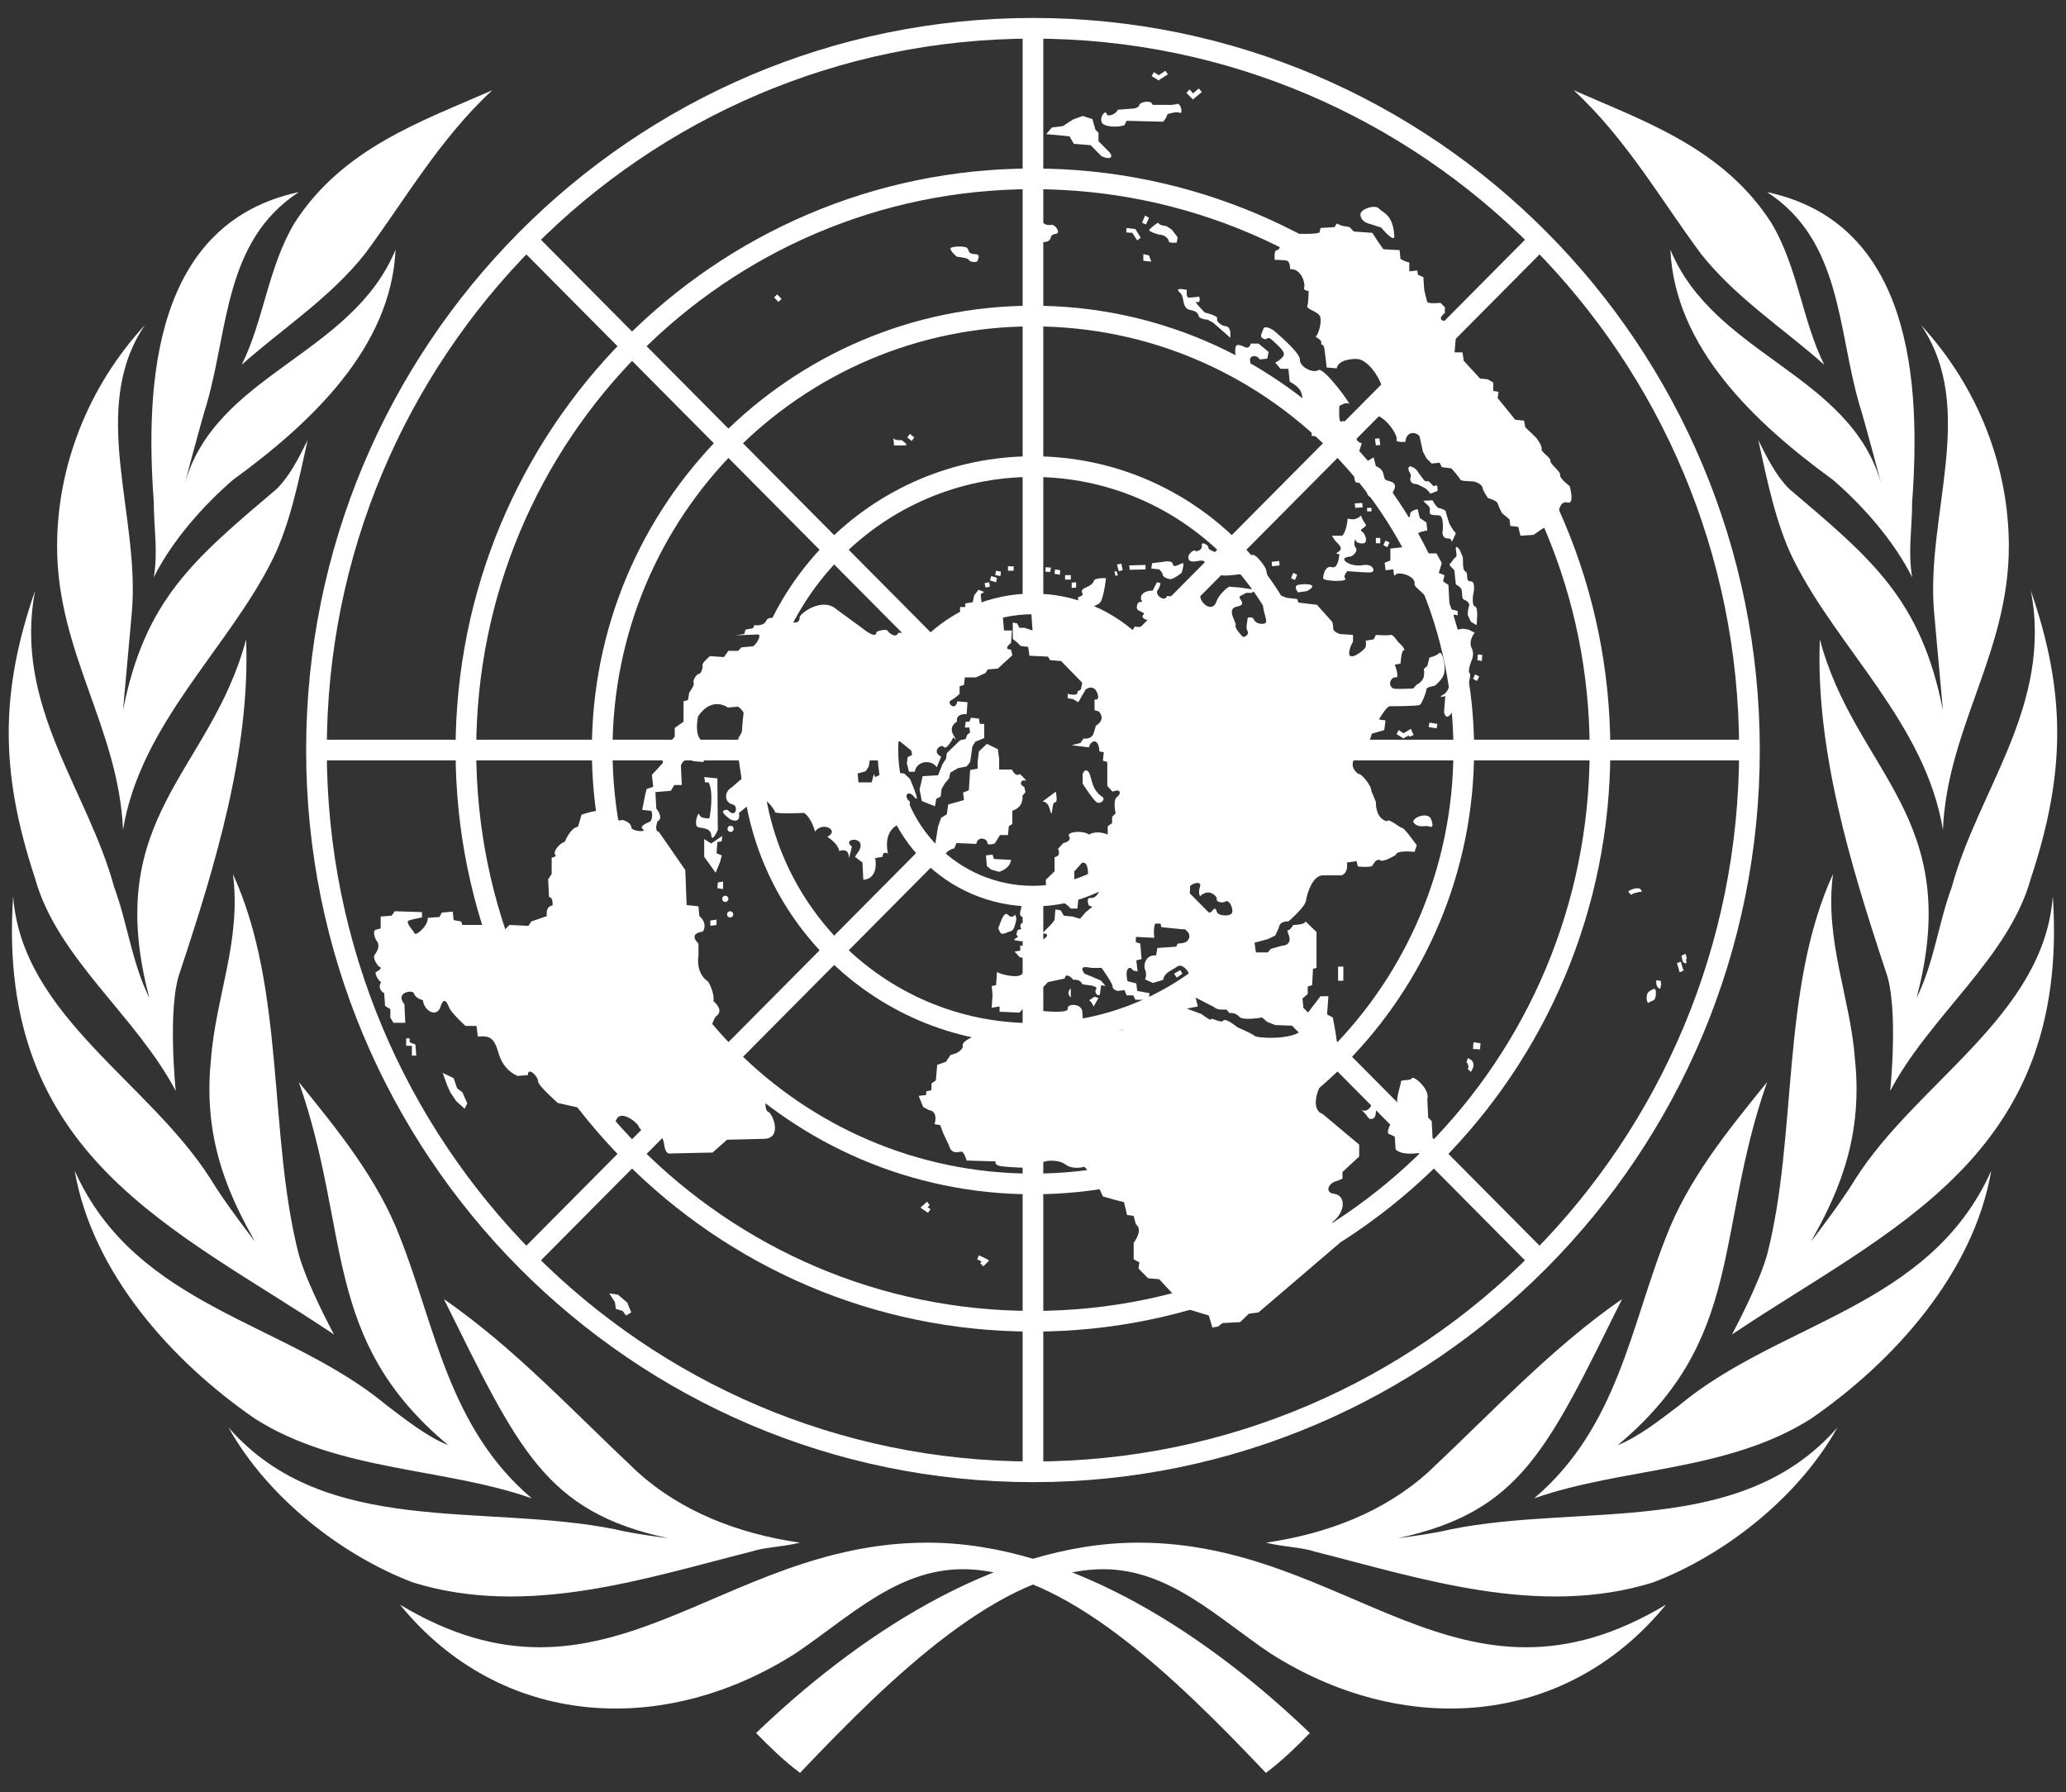
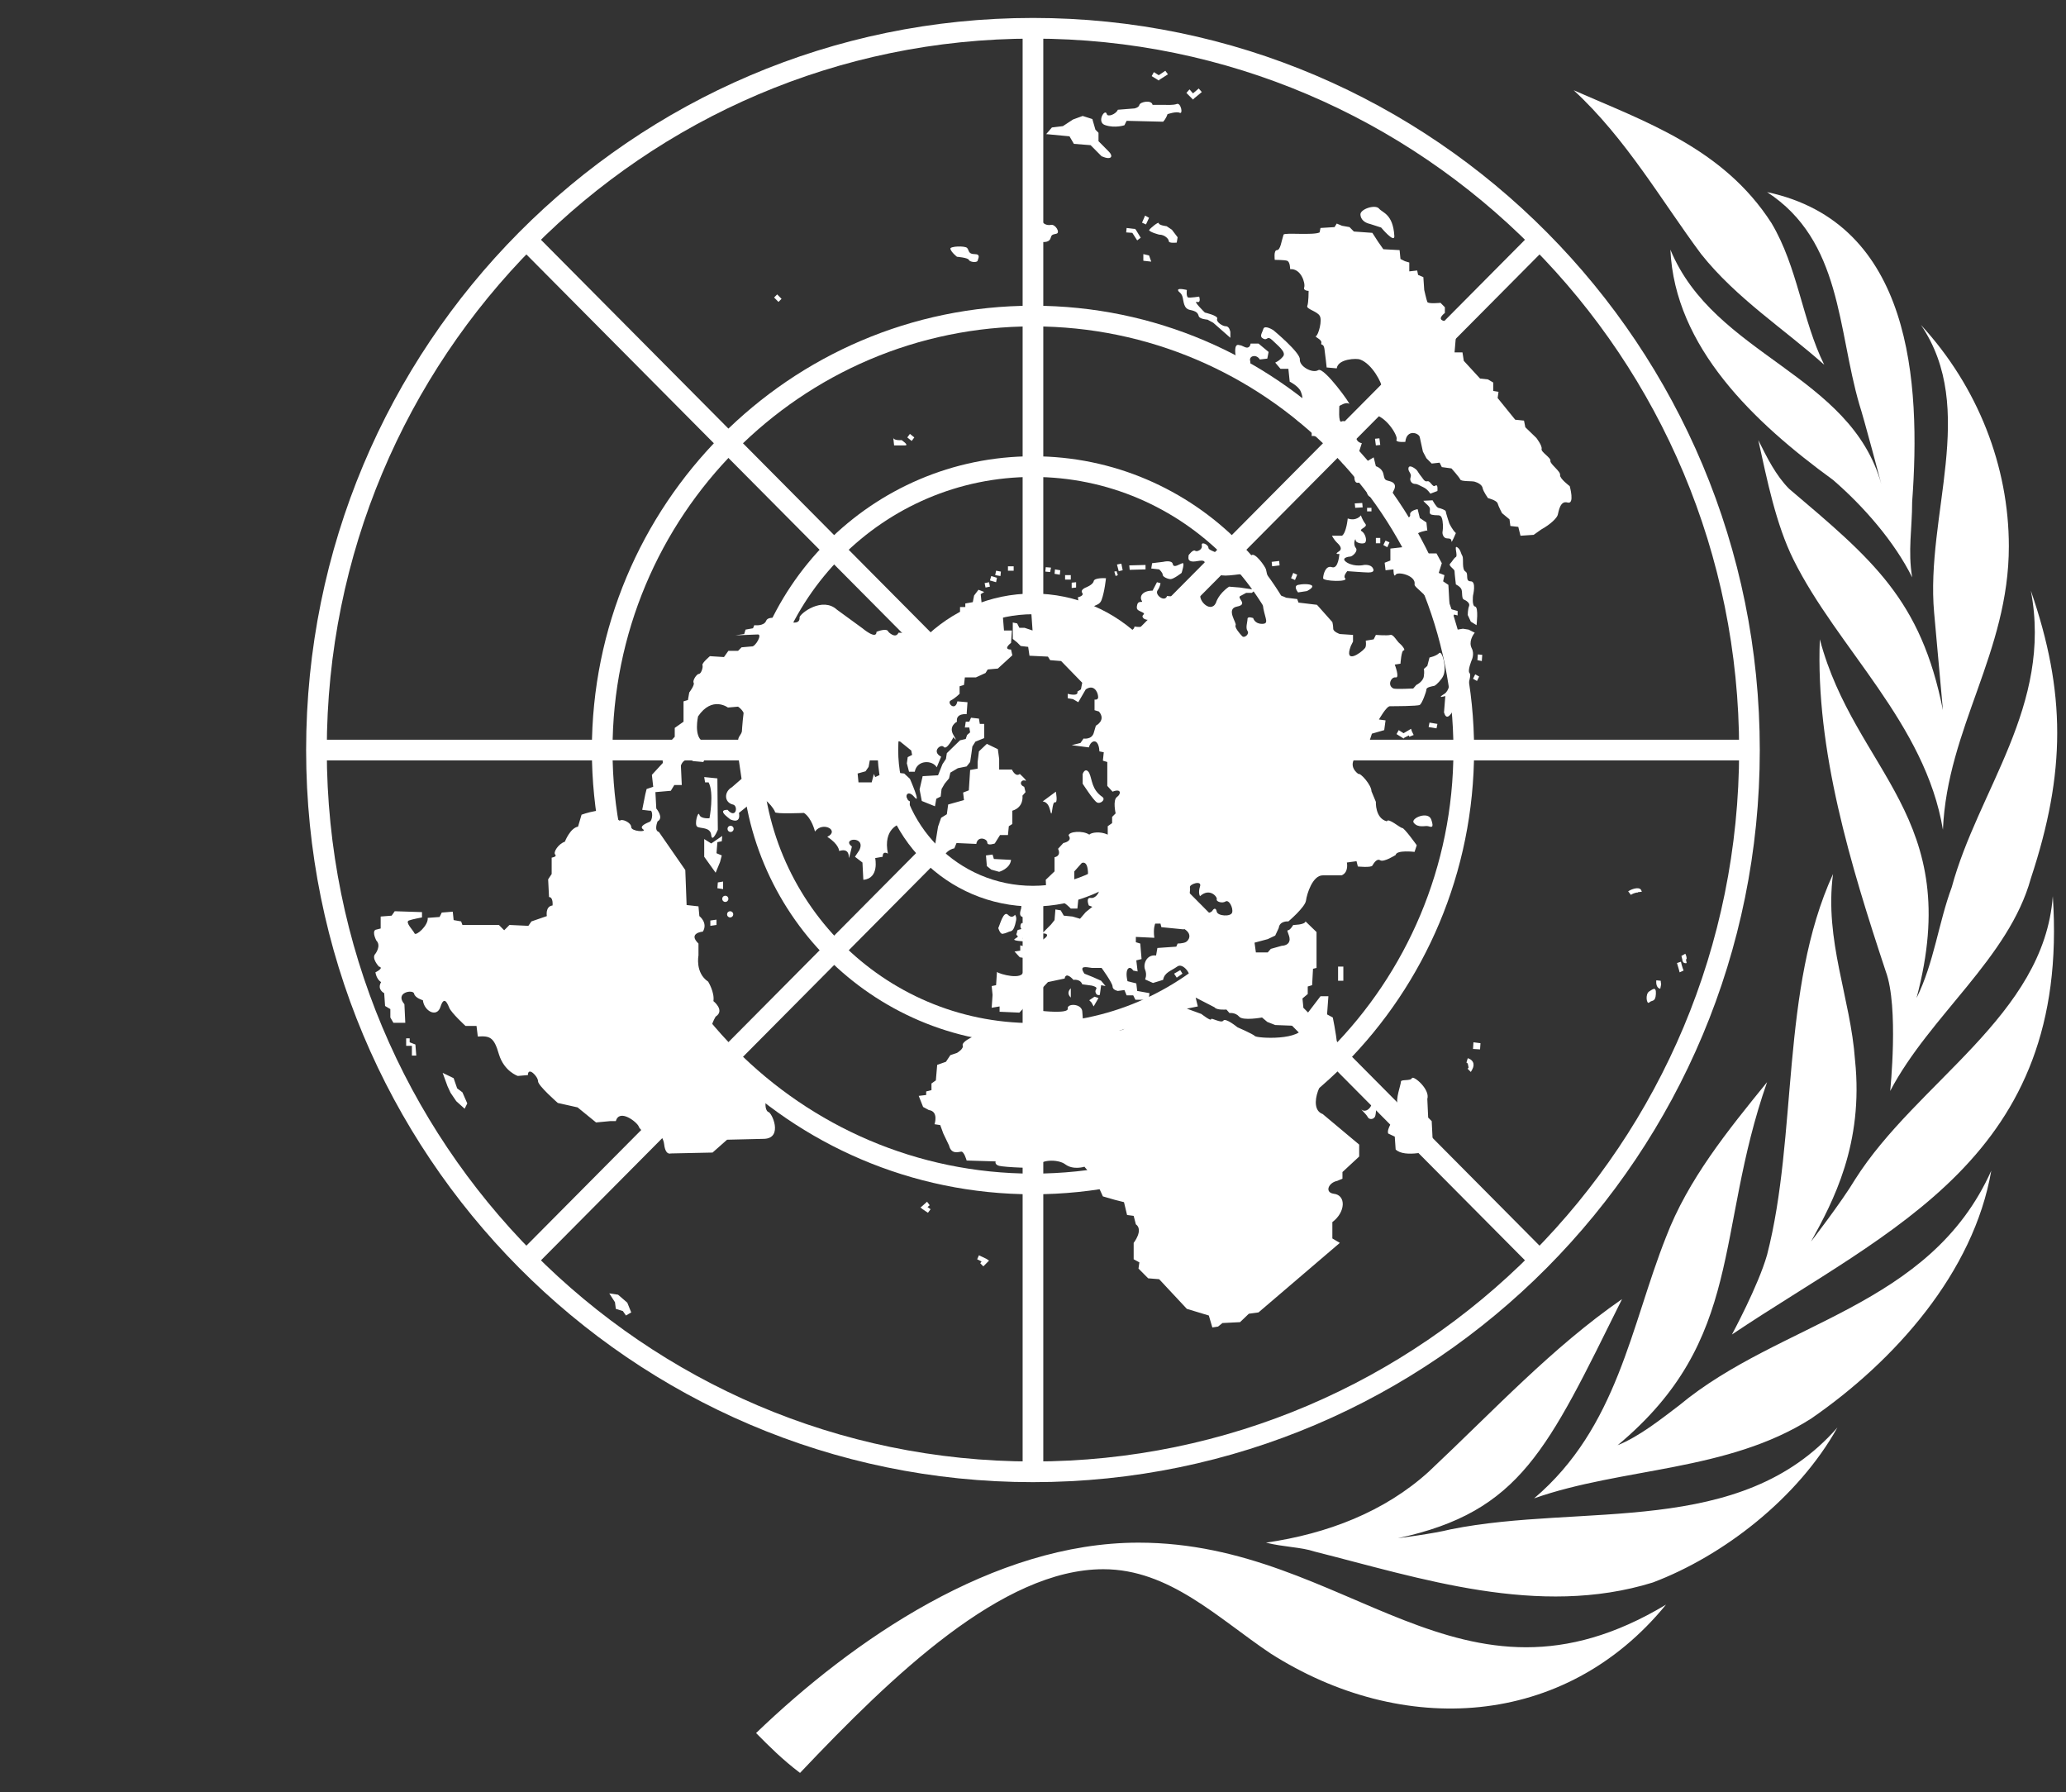
<svg xmlns="http://www.w3.org/2000/svg" width="98" height="85" viewBox="0 0 98 85" fill="none">
  <rect x="0" y="0" width="98" height="85" fill="#333333" stroke="none" />
  <g clip-path="url(#clip0_291_1508)">
-     <path d="M25.227 71.06C21.265 67.7 20.64 62.87 18.971 58.67C17.929 55.94 16.052 53.63 14.176 51.32C16.678 58.46 15.218 63.5 21.265 68.54C20.223 68.12 19.18 67.28 18.346 66.65C13.55 62.66 6.461 62.03 3.542 55.52C4.376 60.35 8.129 64.55 12.091 67.28C16.052 69.8 21.057 69.59 25.227 71.06ZM35.652 73.58C36.278 73.37 37.112 73.37 37.946 73.16C35.027 72.74 32.316 71.69 30.231 69.8C27.103 66.86 24.393 63.92 21.057 61.61C24.601 68.75 25.852 71.69 31.691 72.95C31.691 72.95 30.023 72.74 29.189 72.53C22.933 71.27 15.427 72.95 10.84 67.7C12.716 71.06 16.261 73.79 19.597 75.05C25.018 76.73 30.648 74.84 35.652 73.58ZM43.993 73.16C33.984 73.16 28.771 81.98 18.971 76.1C23.767 81.98 31.482 82.4 37.737 78.41C40.24 76.73 42.533 74.42 45.661 74.42C50.457 74.42 55.669 79.46 60.048 84.08C60.882 83.45 61.508 82.82 62.133 82.19C57.546 77.78 50.874 73.16 43.993 73.16ZM15.844 63.29C15.844 63.29 14.593 60.98 14.176 59.51C12.716 53.84 13.55 46.91 11.048 41.45C11.465 44.6 10.214 47.33 10.006 50.27C9.589 54.26 11.048 56.99 12.091 58.88C12.091 58.88 10.631 56.99 10.006 55.94C7.086 51.32 1.04 48.17 0.623 42.5C-0.211 54.89 8.337 58.25 15.844 63.29ZM12.925 26.54C13.759 24.86 14.176 22.76 14.593 20.87C14.176 21.71 13.759 22.55 13.133 23.18C9.172 26.54 6.878 28.43 5.835 33.68L6.252 29.06C6.669 24.44 4.167 19.4 6.878 15.41C4.167 18.35 2.708 22.13 2.708 25.91C2.708 30.95 5.627 34.52 5.835 39.35C6.669 34.31 10.84 30.74 12.925 26.54ZM11.465 17.3C13.342 15.62 15.635 14.15 17.303 12.05C19.18 9.53 20.848 6.59 23.35 4.28C20.014 5.75 16.261 7.01 13.967 10.58C12.716 12.68 12.508 15.2 11.465 17.3ZM7.295 27.38C8.129 25.7 9.589 24.02 11.048 22.76C14.801 20.03 18.555 16.46 18.763 11.84C16.678 16.88 10.214 17.72 8.754 22.97C8.754 22.97 9.589 19.82 9.797 19.19C10.84 15.62 10.631 11.42 14.176 9.11C7.295 10.58 6.878 18.14 7.295 23.81C7.295 25.07 7.503 26.12 7.295 27.38ZM8.337 51.74C8.337 51.74 7.92 47.75 8.546 46.07C10.214 41.03 11.882 35.57 11.674 30.32C10.006 36.62 4.793 38.72 7.086 47.33C6.252 45.65 6.044 43.76 5.418 42.08C4.167 37.46 0.623 33.47 1.665 28.01C-0.003 32.84 -0.003 36.62 1.665 41.66C2.708 45.44 6.461 48.17 8.337 51.74Z" fill="white" />
    <path d="M72.77 71.06C76.732 67.7 77.358 62.87 79.026 58.67C80.068 55.94 81.945 53.63 83.821 51.32C81.319 58.46 82.779 63.5 76.732 68.54C77.775 68.12 78.817 67.28 79.651 66.65C84.447 62.66 91.536 62.03 94.455 55.52C93.621 60.35 89.868 64.55 85.906 67.28C81.945 69.8 76.941 69.59 72.77 71.06ZM62.345 73.58C61.719 73.37 60.885 73.37 60.051 73.16C62.97 72.74 65.681 71.69 67.766 69.8C70.894 66.86 73.604 63.92 76.941 61.61C73.396 68.75 72.145 71.69 66.306 72.95C66.306 72.95 67.975 72.74 68.808 72.53C75.064 71.27 82.57 72.95 87.157 67.7C85.281 71.06 81.736 73.79 78.4 75.05C72.979 76.73 67.349 74.84 62.345 73.58ZM54.004 73.16C64.013 73.16 69.226 81.98 79.026 76.1C74.23 81.98 66.515 82.4 60.26 78.41C57.758 76.73 55.464 74.42 52.336 74.42C47.541 74.42 42.328 79.46 37.949 84.08C37.115 83.45 36.489 82.82 35.864 82.19C40.451 77.78 47.123 73.16 54.004 73.16ZM82.153 63.29C82.153 63.29 83.404 60.98 83.821 59.51C85.281 53.84 84.447 46.91 86.949 41.45C86.532 44.6 87.783 47.33 87.992 50.27C88.409 54.26 86.949 56.99 85.906 58.88C85.906 58.88 87.366 56.99 87.992 55.94C90.911 51.32 96.957 48.17 97.374 42.5C98.209 54.89 89.66 58.25 82.153 63.29ZM85.072 26.54C84.238 24.86 83.821 22.76 83.404 20.87C83.821 21.71 84.238 22.55 84.864 23.18C88.826 26.54 91.119 28.43 92.162 33.68L91.745 29.06C91.328 24.44 93.83 19.4 91.119 15.41C93.83 18.35 95.289 22.13 95.289 25.91C95.289 30.95 92.37 34.52 92.162 39.35C91.328 34.31 87.157 30.74 85.072 26.54ZM86.532 17.3C84.655 15.62 82.362 14.15 80.694 12.05C78.817 9.53 77.149 6.59 74.647 4.28C77.983 5.75 81.736 7.01 84.03 10.58C85.281 12.68 85.489 15.2 86.532 17.3ZM90.702 27.38C89.868 25.7 88.409 24.02 86.949 22.76C83.196 20.03 79.443 16.46 79.234 11.84C81.319 16.88 87.783 17.72 89.243 22.97C89.243 22.97 88.409 19.82 88.2 19.19C87.157 15.62 87.366 11.42 83.821 9.11C90.702 10.58 91.119 18.14 90.702 23.81C90.702 25.07 90.494 26.12 90.702 27.38ZM89.66 51.74C89.66 51.74 90.077 47.75 89.451 46.07C87.783 41.03 86.115 35.57 86.323 30.32C87.992 36.62 93.204 38.72 90.911 47.33C91.745 45.65 91.953 43.76 92.579 42.08C93.83 37.46 97.374 33.47 96.332 28.01C98 32.84 98 36.62 96.332 41.66C95.289 45.44 91.536 48.17 89.66 51.74Z" fill="white" />
    <path d="M48.998 69.801C67.769 69.801 82.985 54.476 82.985 35.571C82.985 16.666 67.769 1.341 48.998 1.341C30.227 1.341 15.011 16.666 15.011 35.571C15.011 54.476 30.227 69.801 48.998 69.801Z" stroke="white" stroke-width="0.98" />
-     <path d="M48.998 62.661C63.853 62.661 75.895 50.532 75.895 35.571C75.895 20.61 63.853 8.481 48.998 8.481C34.142 8.481 22.1 20.61 22.1 35.571C22.1 50.532 34.142 62.661 48.998 62.661Z" stroke="white" stroke-width="0.98" />
    <path d="M48.999 56.149C60.285 56.149 69.433 46.935 69.433 35.569C69.433 24.203 60.285 14.989 48.999 14.989C37.714 14.989 28.565 24.203 28.565 35.569C28.565 46.935 37.714 56.149 48.999 56.149Z" stroke="white" stroke-width="0.98" />
    <path d="M48.999 49.009C56.369 49.009 62.344 42.992 62.344 35.569C62.344 28.146 56.369 22.129 48.999 22.129C41.629 22.129 35.654 28.146 35.654 35.569C35.654 42.992 41.629 49.009 48.999 49.009Z" stroke="white" stroke-width="0.98" />
    <path d="M48.997 42.5C52.797 42.5 55.878 39.398 55.878 35.57C55.878 31.743 52.797 28.64 48.997 28.64C45.197 28.64 42.116 31.743 42.116 35.57C42.116 39.398 45.197 42.5 48.997 42.5Z" stroke="white" stroke-width="0.98" />
    <path d="M48.998 1.341V28.641M48.998 42.501V69.801M25.019 11.421L44.202 30.741M53.794 40.401L72.977 59.721M15.011 35.571H42.117M55.879 35.571H82.985M25.019 59.721L44.202 40.401M53.794 30.741L72.977 11.421" stroke="white" stroke-width="0.98" />
    <path d="M47.353 44.013C47.436 43.845 47.603 43.173 47.812 43.383C48.02 43.593 48.145 43.383 48.145 43.383C48.145 43.383 48.249 43.488 48.187 43.698C48.145 43.908 48.083 44.118 47.958 44.16C47.832 44.181 47.728 44.265 47.561 44.286C47.436 44.307 47.353 44.013 47.353 44.013ZM49.063 43.74C49.104 43.698 49.167 43.908 49.271 43.866C49.375 43.845 49.417 44.055 49.313 44.055C49.209 44.055 49.209 44.181 49.209 44.244C49.209 44.307 49.209 44.433 49.125 44.517C49.042 44.601 48.979 44.538 48.875 44.496C48.771 44.433 48.729 44.433 48.583 44.433C48.458 44.433 48.562 44.643 48.562 44.643C48.562 44.643 48.02 44.622 48.124 44.538C48.229 44.454 48.333 44.433 48.249 44.37C48.166 44.307 48.249 44.265 48.249 44.16C48.249 44.055 48.5 44.097 48.437 44.034C48.354 43.95 48.437 43.656 48.562 43.824L48.646 43.635C48.562 43.551 48.625 43.53 48.458 43.467C48.312 43.404 48.437 43.089 48.437 43.089L48.458 42.879C48.5 42.606 49.021 42.585 49.063 42.816C49.084 43.047 49.063 43.215 49.063 43.215L49.209 43.278C49.209 43.278 49.188 43.446 49.063 43.446C48.938 43.446 49.063 43.53 48.979 43.614L49.063 43.74ZM68.266 30.972C68.121 31.119 67.808 31.182 67.808 31.182L67.704 31.581L67.537 31.728C67.537 31.728 67.578 31.833 67.537 32.085C67.495 32.337 67.182 32.484 67.182 32.484L67.036 32.652C67.036 32.652 66.202 32.694 66.098 32.652C65.785 32.505 65.994 32.085 66.202 32.127C66.411 32.169 66.16 31.518 66.16 31.518L66.431 31.476C66.431 31.476 66.473 30.846 66.578 30.846C66.682 30.846 66.536 30.636 66.411 30.531C66.265 30.426 66.098 30.069 65.952 30.111C65.806 30.153 65.264 30.111 65.264 30.111L65.16 30.321L64.784 30.384C64.784 30.384 64.826 30.657 64.743 30.741C64.534 30.993 63.742 31.518 64.075 30.636L64.18 30.426V30.111L63.554 30.069C63.554 30.069 63.241 29.964 63.241 29.817C63.241 29.67 63.2 29.502 63.2 29.502L62.47 28.683L61.594 28.578L61.532 28.41L61.01 28.347C60.385 28.032 59.822 28.305 59.926 28.851C60.03 29.376 60.197 29.586 59.864 29.586C59.509 29.586 59.446 29.313 59.446 29.313C59.446 29.313 59.175 29.208 59.175 29.355C59.175 29.502 59.071 29.775 59.175 29.922C59.28 30.069 59.029 30.279 58.925 30.174C58.821 30.069 58.55 29.754 58.612 29.649C58.675 29.544 58.133 28.872 58.675 28.767C59.238 28.662 58.633 28.347 58.842 28.263L59.113 28.116H59.384L59.551 27.969L59.092 27.906L58.821 27.864L58.3 27.822C57.778 28.179 57.674 28.599 57.674 28.599C57.403 29.124 56.736 28.389 56.986 28.095C57.236 27.801 56.215 28.053 56.048 28.2C55.881 28.347 55.36 28.263 55.36 28.263C55.255 28.578 54.776 28.221 54.901 28.011C55.047 27.801 55.047 27.654 55.047 27.654L54.88 27.612L54.672 28.011C54.192 28.011 54.046 28.284 54.15 28.473C54.255 28.641 54.004 28.431 53.942 28.683C53.879 28.935 53.983 28.935 54.192 29.04C54.401 29.145 54.088 29.145 54.234 29.313C54.38 29.481 54.797 29.313 54.546 29.565C54.296 29.817 53.817 29.712 53.817 29.712C53.775 30.027 53.129 29.964 53.045 29.859C52.983 29.754 52.461 29.124 52.461 29.124L51.794 29.082C51.732 28.578 52.107 28.83 52.253 28.452C52.399 28.053 52.461 27.423 52.461 27.423C52.461 27.423 51.898 27.381 51.877 27.57C51.836 27.738 51.502 27.864 51.502 27.864C51.502 27.864 51.231 27.969 51.335 28.116C51.44 28.263 51.127 28.326 51.127 28.326C51.127 28.326 51.189 28.557 51.085 28.641C50.814 28.935 50.105 28.683 50.001 28.578L49.584 28.41L49.167 28.137L48.687 28.347L48.541 28.494H48.02L47.978 28.914L48.917 29.019L48.979 29.901L48.604 29.775H48.354L48.249 29.565L48.041 29.523V30.3L48.249 30.468L48.416 30.636L48.771 30.678L48.833 31.098L49.709 31.14L49.813 31.308L50.334 31.35L51.335 32.379L51.273 32.694L51.106 32.799C51.169 33.051 50.647 32.904 50.647 32.904V33.114L50.898 33.156L51.148 33.303L51.502 32.694C51.877 32.442 52.065 32.799 52.086 33.009C52.128 33.219 51.919 33.177 51.919 33.177V33.681L52.128 33.744C52.482 34.164 51.982 34.416 51.982 34.416L51.877 34.773C51.773 35.088 51.398 35.025 51.398 35.025L51.252 35.235L50.835 35.34L51.648 35.445C51.732 35.151 51.94 35.088 52.044 35.235C52.149 35.382 52.149 35.634 52.149 35.634L52.357 35.676L52.315 36.075L52.524 36.138V37.272L52.774 37.545C53.191 37.377 53.191 37.65 52.983 37.797C52.774 37.944 52.92 38.574 52.92 38.574L52.753 38.742V39.036L52.545 39.183V39.582C52.19 39.414 51.773 39.477 51.669 39.582C51.356 39.372 50.689 39.435 50.689 39.624C50.898 39.897 50.439 39.981 50.439 39.981L50.189 40.254C50.355 40.611 50.022 40.653 50.022 40.653V41.325L49.605 41.724L49.646 42.648C49.646 42.9 50.168 42.921 50.272 42.795C50.376 42.648 50.793 43.089 50.793 43.089H51.106L51.169 42.459L50.96 42.354V41.325L51.315 40.926C51.732 40.779 51.586 41.85 51.586 41.955C51.627 42.354 51.794 42.312 51.961 42.228C52.315 42.081 52.023 42.627 51.752 42.585C51.481 42.543 51.648 42.942 51.648 42.942L51.815 43.005L51.502 43.257L51.231 43.572L50.877 43.467L50.46 43.425L50.314 43.173L50.063 43.131L50.022 43.635L49.855 43.845L49.438 44.265C50.001 44.265 49.375 44.664 49.229 44.664C49.542 44.769 49.188 45.084 48.395 44.832V45.084L48.124 45.126L48.374 45.399L48.646 45.441L48.541 46.05C48.541 46.512 47.395 46.197 47.29 46.092L47.249 46.722L47.04 46.764L47.082 47.184L47.04 47.793L47.415 47.73V47.982L48.354 48.024L49.709 46.575L50.501 46.407C50.564 46.05 50.918 46.47 50.918 46.47C51.273 46.428 51.335 46.68 51.335 46.68L51.794 46.743C52.169 46.848 51.94 46.89 51.961 47.037C52.003 47.247 52.169 47.184 52.169 47.184L52.232 46.722L52.441 46.764L52.232 46.512L51.857 46.344L51.44 46.176C51.169 45.777 51.502 45.861 51.794 45.903H52.253C52.253 45.903 52.774 46.617 52.774 46.785C52.774 46.953 53.024 46.995 53.024 46.995L53.337 46.953L53.441 47.205H53.754L53.858 47.415H54.484L54.526 47.1L53.942 46.995L53.9 46.638L53.483 46.533C53.337 45.924 53.587 45.756 53.754 46.029L53.963 46.071L53.9 45.546L54.15 45.483L54.088 44.748L53.879 44.685V44.433L54.755 44.475C54.692 44.013 54.797 43.803 54.797 43.803H55.047L55.089 43.971L56.152 44.076L56.903 43.215C56.861 43.152 56.986 43.11 56.903 43.026C56.798 42.921 56.652 43.026 56.486 42.921C56.319 42.816 56.486 42.207 56.444 42.081C56.402 41.934 57.028 41.724 56.923 42.039C56.819 42.354 56.923 42.501 56.923 42.501C57.382 42.081 57.758 42.543 57.716 42.648C57.674 42.753 57.966 42.858 58.133 42.753C58.3 42.648 58.508 43.068 58.446 43.278C58.383 43.488 57.758 43.446 57.716 43.236C57.674 43.026 57.57 43.089 57.507 43.194C57.445 43.299 57.132 43.362 56.944 43.257C56.903 43.236 56.903 43.215 56.882 43.194L56.131 44.055H56.173C56.59 44.307 56.381 44.622 56.235 44.685C56.089 44.748 55.86 44.748 55.86 44.748L55.797 44.895L54.901 44.958L54.838 45.315C54.38 45.252 54.213 45.735 54.317 45.987C54.421 46.239 54.317 46.449 54.317 46.449L54.692 46.617L55.172 46.47C55.234 46.113 55.547 46.05 55.839 45.84C56.11 45.63 56.569 46.239 56.423 46.512C56.277 46.785 56.277 46.911 56.277 46.911L56.319 47.226L55.964 47.373L55.693 47.52L55.652 47.688H54.713L54.546 47.856L54.088 47.898L53.942 48.108L53.629 48.15C53.629 48.15 53.108 48.402 53.316 48.675C53.525 48.969 52.441 48.927 52.211 48.528C52.149 48.885 51.752 48.57 51.752 48.57L51.377 48.465L51.335 47.94C51.273 47.583 50.606 47.583 50.647 47.835C50.689 48.087 49.396 47.94 49.396 47.94L48.979 48.15L48.604 48.381L48.562 48.549L47.937 48.612L47.666 48.759L47.561 48.549H47.29L47.019 48.948C46.289 48.99 45.601 49.41 45.664 49.578C45.726 49.746 45.393 49.935 45.393 49.935L45.08 50.04L44.871 50.355L44.455 50.502L44.392 51.237L44.184 51.384V51.699L43.933 51.762V51.93L43.579 51.972L43.787 52.497L44.058 52.644C44.538 52.707 44.329 53.316 44.329 53.316L44.6 53.358L44.746 53.757L45.017 54.324C45.122 54.744 45.434 54.639 45.581 54.618C45.726 54.576 45.852 55.038 45.852 55.038L47.228 55.08C47.228 55.08 47.165 55.227 47.395 55.29C47.645 55.353 49.229 55.437 49.292 55.332C49.229 55.017 50.168 54.933 50.543 55.227C50.918 55.5 51.44 55.332 51.44 55.332L51.961 55.962L52.315 56.739L52.899 56.907L53.316 57.012L53.462 57.621L53.775 57.663L53.879 58.062C54.255 58.335 53.775 58.944 53.775 58.944V59.721L54.046 59.868L54.004 60.162L54.463 60.624L54.984 60.666L56.298 62.073L57.34 62.388L57.507 62.955L57.778 62.913L57.987 62.745L58.821 62.703L59.238 62.304L59.697 62.241L63.554 58.944L63.2 58.734V57.957C63.825 57.495 63.867 56.676 63.262 56.613C62.824 56.55 63.012 56.088 63.429 56.004L63.679 55.899V55.584L64.472 54.849V54.282L62.741 52.833C61.969 52.56 62.741 50.859 63.262 50.88C63.783 50.922 63.221 48.255 63.221 48.255L62.949 48.108L63.012 47.247H62.637L62.011 48.066L61.844 48.633C61.782 49.368 59.634 49.242 59.53 49.137C59.426 49.032 58.696 48.717 58.696 48.717C58.696 48.717 58.133 48.255 58.029 48.402C57.924 48.549 57.445 48.234 57.445 48.339C57.445 48.444 56.986 48.087 56.986 48.087L56.298 47.835L56.819 47.73L56.715 47.31L57.611 47.772C57.716 47.919 58.175 47.877 58.175 47.877L58.321 48.045C58.321 48.045 58.592 48.003 58.779 48.213C58.946 48.423 59.864 48.255 59.864 48.255L60.114 48.465L60.489 48.612L61.573 48.654L61.615 47.982L61.824 47.772L61.782 47.352L62.032 47.142V46.785L62.24 46.722L62.282 45.945L62.449 45.903V44.202L61.928 43.698C61.886 43.866 61.344 43.866 61.344 43.866C61.344 43.866 61.198 44.118 61.094 44.118C60.989 44.118 61.24 44.433 61.156 44.643C61.094 44.853 60.802 44.853 60.802 44.853L60.281 45L60.135 45.168H59.572L59.509 44.706L60.135 44.538L60.489 44.37L60.656 44.013C60.697 43.656 61.114 43.698 61.114 43.698C61.114 43.698 61.907 43.026 61.949 42.711C61.99 42.396 62.261 41.514 62.741 41.514H63.638C63.992 41.367 63.888 40.905 63.888 40.905L64.346 40.842L64.409 41.094C64.409 41.094 65.034 41.157 65.097 41.052C65.16 40.947 65.306 40.695 65.472 40.8C65.639 40.905 66.202 40.548 66.202 40.548C66.244 40.296 67.099 40.401 67.099 40.401L67.203 40.086C67.203 40.086 66.619 39.267 66.515 39.267C66.411 39.267 65.848 38.763 65.785 38.952C65.222 38.805 65.264 38.028 65.264 38.028L65.055 37.524C65.055 37.23 64.534 36.642 64.43 36.705C63.909 36.306 64.284 35.865 64.43 35.823C64.576 35.781 64.909 35.298 64.909 35.298L65.076 34.794L65.66 34.626L65.723 34.164L65.41 34.122C65.41 34.122 65.764 33.492 65.931 33.492C66.098 33.492 67.245 33.492 67.349 33.429C67.453 33.366 67.662 32.799 67.662 32.694C67.662 32.589 67.933 32.547 68.037 32.526C68.141 32.484 68.392 32.211 68.454 32.064C68.642 31.707 68.412 30.825 68.266 30.972ZM77.879 42.291C77.858 42.228 77.837 42.165 77.775 42.144C77.629 42.081 77.358 42.186 77.232 42.27L77.358 42.438C77.483 42.354 77.67 42.312 77.691 42.333V42.312L77.879 42.291ZM78.775 46.512L78.567 46.491C78.546 46.659 78.588 46.869 78.754 46.89L78.796 46.68C78.796 46.68 78.775 46.596 78.775 46.512ZM79.547 45.672C79.609 45.882 79.672 46.092 79.672 46.113L79.86 46.029C79.86 46.029 79.776 45.819 79.734 45.609L79.547 45.672ZM80.006 45.504V45.462C80.006 45.399 79.985 45.315 79.943 45.231L79.755 45.336C79.776 45.378 79.776 45.441 79.797 45.483C79.797 45.546 79.818 45.609 79.86 45.651C79.901 45.672 79.943 45.693 80.006 45.672L79.964 45.462C79.964 45.483 79.985 45.483 80.006 45.504ZM78.233 47.016C78.379 46.932 78.567 46.743 78.546 47.142C78.525 47.541 78.358 47.415 78.233 47.541C78.108 47.667 78.025 47.142 78.233 47.016ZM69.872 49.746L69.893 49.431L70.226 49.473L70.206 49.767L69.872 49.746ZM69.893 50.439C69.851 50.25 69.643 50.187 69.622 50.187L69.559 50.397C69.58 50.397 69.601 50.418 69.622 50.439L69.663 50.628C69.643 50.649 69.622 50.67 69.622 50.691L69.768 50.838C69.872 50.67 69.914 50.565 69.893 50.439ZM43.975 56.991L43.766 57.18L43.662 57.264L43.766 57.348L44.017 57.516L44.142 57.348L43.996 57.243L44.1 57.159L43.975 56.991ZM46.435 59.532L46.352 59.721L46.56 59.826L46.498 59.91L46.644 60.057L46.915 59.784L46.79 59.7L46.435 59.532ZM36.865 13.962L37.073 14.172L36.927 14.319L36.719 14.109L36.865 13.962ZM43.162 20.577L43.37 20.745L43.245 20.913L43.037 20.745L43.162 20.577ZM42.369 20.724L42.411 21.123H42.932C43.141 21.123 42.766 20.871 42.766 20.871C42.766 20.871 42.349 20.913 42.369 20.724ZM53.796 10.854L53.441 10.812L53.42 11.022L53.712 11.043L53.942 11.4L54.109 11.274L53.879 10.896L53.837 10.854H53.796ZM54.734 3.42L54.63 3.609L54.901 3.777L54.964 3.819L55.005 3.777L55.401 3.525L55.276 3.357L54.964 3.567L54.734 3.42ZM56.59 4.428L56.423 4.239L56.277 4.407L56.59 4.722L56.652 4.659L57.007 4.365L56.861 4.197L56.59 4.428ZM45.08 11.799C45.059 11.673 45.768 11.652 45.872 11.757C45.977 11.862 45.914 12.051 46.227 12.051C46.54 12.051 46.394 12.261 46.373 12.366C46.331 12.471 45.998 12.429 45.956 12.324C45.914 12.219 45.393 12.177 45.393 12.177C45.393 12.177 45.122 11.967 45.08 11.799ZM49.063 11.4C49.605 11.568 49.792 11.442 49.834 11.295C49.876 11.148 49.897 11.127 50.105 11.085C50.314 11.043 50.063 10.623 49.855 10.665C49.646 10.707 49.438 10.602 49.396 10.413C49.355 10.245 49.021 9.783 48.979 10.14C48.938 10.497 48.729 10.497 48.771 10.749C48.833 10.98 48.938 11.358 49.063 11.4ZM52.503 5.415C52.42 5.1 51.982 5.814 52.441 5.94C52.899 6.087 53.337 5.94 53.337 5.94L53.441 5.73L55.172 5.772C55.318 5.625 55.38 5.415 55.38 5.415C55.38 5.415 55.797 5.268 55.964 5.352C56.131 5.415 56.006 4.848 55.818 4.932C55.652 4.995 55.297 4.974 55.297 4.974H54.672C54.63 4.722 54.088 4.827 54.046 4.974C54.025 5.1 53.817 5.142 53.817 5.142L53.024 5.205C52.941 5.415 52.545 5.562 52.503 5.415ZM52.566 7.158L52.107 6.696V6.297L51.961 6.15L51.815 5.646L51.356 5.499L50.898 5.667L50.418 5.982L49.897 6.045L49.626 6.36L50.731 6.465L50.939 6.822L51.732 6.885L52.253 7.41C52.732 7.62 52.837 7.41 52.566 7.158ZM54.171 10.56L54.317 10.224L54.505 10.329L54.359 10.644L54.171 10.56ZM64.534 10.203C64.472 9.93 65.222 9.678 65.41 9.888C65.577 10.098 66.077 10.14 66.14 11.19C66.16 11.568 65.514 10.791 65.514 10.791L64.993 10.623C64.701 10.56 64.555 10.392 64.534 10.203ZM60.885 11.127C60.781 11.442 60.739 11.862 60.572 11.862C60.406 11.862 60.468 12.324 60.468 12.324C60.468 12.324 60.927 12.324 61.052 12.366C61.198 12.408 61.198 12.765 61.198 12.765C61.719 12.723 61.928 13.437 61.865 13.626C61.803 13.794 62.074 13.794 62.074 13.794C62.074 13.794 62.074 14.361 62.011 14.508C61.949 14.655 62.47 14.76 62.595 14.97C62.741 15.18 62.532 15.894 62.428 15.936C62.324 15.978 62.699 16.083 62.678 16.251C62.637 16.419 62.783 16.251 62.824 16.545C62.866 16.818 62.929 17.427 62.929 17.427L63.408 17.469C63.471 17.007 64.367 16.986 64.513 17.049C65.097 17.259 65.556 18.183 65.556 18.393C65.556 18.603 65.18 18.645 65.18 18.645L65.243 19.674C65.827 19.842 66.327 20.703 66.244 20.85C66.181 20.997 66.661 20.955 66.661 20.955C66.724 20.325 67.328 20.535 67.349 20.745C67.391 20.955 67.495 21.417 67.495 21.417L67.662 21.732L67.912 21.984L68.287 21.942L68.392 22.152L68.85 22.215C68.85 22.215 69.226 22.635 69.267 22.74C69.309 22.845 69.83 22.803 69.955 22.845C70.101 22.887 70.31 22.992 70.331 23.16C70.372 23.328 70.581 23.622 70.581 23.622C70.581 23.622 70.998 23.727 71.04 23.874C71.081 24.021 71.248 24.336 71.248 24.336L71.603 24.63L71.644 24.945L72.02 24.987L72.124 25.407L72.749 25.365L73.104 25.113C73.563 24.861 73.875 24.546 73.896 24.399C73.938 24.252 74.001 23.727 74.355 23.832C74.709 23.937 74.459 23.055 74.459 23.055C74.459 23.055 73.98 22.698 74.001 22.53C74.042 22.362 73.521 22.005 73.542 21.858C73.584 21.711 73.083 21.438 73.125 21.291C73.166 21.144 72.874 20.766 72.874 20.766L72.353 20.262L72.291 19.947L71.874 19.905L71.04 18.876L71.081 18.582L70.831 18.54V18.141L70.581 17.994L70.206 17.952L69.434 17.112L69.372 16.713H68.996L69.059 15.978C69.309 15.663 69.163 15.054 69.163 15.054C69.163 15.054 68.683 15.306 68.433 15.201C68.183 15.096 68.537 14.844 68.537 14.844V14.571L68.329 14.361C68.329 14.361 67.745 14.424 67.704 14.319C67.662 14.214 67.558 13.752 67.558 13.752L67.516 13.143L67.266 13.038L67.224 12.828L66.849 12.87V12.45L66.64 12.387L66.431 12.282L66.39 11.862L65.618 11.82L65.368 11.463L65.097 11.043L64.221 10.98L64.013 10.77L63.658 10.707L63.408 10.602L63.304 10.77L62.637 10.812L62.595 11.022C62.303 11.169 60.927 11.022 60.885 11.127ZM54.505 10.917C54.567 11.022 54.984 11.127 54.984 11.127C55.255 11.127 55.443 11.337 55.443 11.442C55.443 11.547 55.818 11.505 55.818 11.505L55.86 11.253L55.589 10.896L55.339 10.728C55.339 10.728 54.964 10.686 54.964 10.581C54.964 10.497 54.567 10.812 54.505 10.917ZM54.505 12.114L54.234 12.051V12.366L54.609 12.408L54.505 12.114ZM58.362 16.02V15.747C58.362 15.747 58.321 15.474 58.154 15.474C57.987 15.474 57.674 15.264 57.737 15.117C57.799 14.97 57.153 14.823 57.153 14.823C57.153 14.823 56.569 14.256 56.778 14.319C56.986 14.382 56.882 14.067 56.882 14.067C56.882 14.067 56.465 14.13 56.361 14.109C56.256 14.067 56.298 13.752 56.298 13.752C56.298 13.752 55.881 13.647 55.881 13.752C55.881 13.857 56.027 13.857 56.089 14.067C56.152 14.277 56.131 14.634 56.444 14.697C56.757 14.76 56.819 14.844 56.861 14.991C56.903 15.138 57.278 15.159 57.278 15.159L57.549 15.306L58.362 16.02ZM58.633 16.965C58.592 16.818 58.529 16.335 58.737 16.356C58.946 16.398 58.8 16.356 59.05 16.461C59.3 16.566 59.321 16.293 59.321 16.293H59.697L60.176 16.692L60.114 17.007L59.759 17.049C59.592 16.776 59.238 16.881 59.3 17.112C59.363 17.364 59.134 17.826 58.988 17.847C58.842 17.889 58.404 17.889 58.425 17.679C58.487 17.469 58.633 16.965 58.633 16.965ZM64.346 21.795L64.597 21.018C64.242 20.955 64.326 20.556 64.326 20.556C64.284 20.241 63.804 19.884 63.638 19.989C63.471 20.094 63.533 19.254 63.533 19.254C63.533 19.254 63.846 19.044 63.992 19.149C64.138 19.254 62.803 17.385 62.532 17.553C62.261 17.721 61.636 17.385 61.657 17.049C61.698 16.734 60.406 15.663 60.406 15.663C60.406 15.663 59.989 15.39 59.926 15.6C59.864 15.81 59.718 15.957 59.926 16.062C60.135 16.167 60.093 15.894 60.343 16.125C60.593 16.377 61.031 16.692 60.864 16.902C60.697 17.112 60.489 17.196 60.489 17.196L60.739 17.49H61.114L61.177 18.099C61.177 18.099 61.594 18.309 61.698 18.561C61.803 18.813 61.803 18.96 61.698 19.086C61.594 19.233 61.386 19.485 61.427 19.716C61.469 19.968 61.74 20.073 61.74 20.073L62.011 20.115L62.22 20.22V20.682C62.491 20.619 62.949 20.997 62.908 21.249C62.866 21.501 62.97 21.354 63.325 21.606C63.679 21.858 63.575 21.9 63.804 22.068C64.034 22.215 64.242 22.11 64.346 21.795ZM56.381 26.331C56.381 26.436 56.319 26.583 56.527 26.625C56.736 26.667 57.111 26.478 57.153 26.688C57.194 26.898 57.194 27.045 57.466 27.15C57.737 27.255 57.924 27.297 58.133 27.297C58.341 27.297 58.8 27.234 58.8 27.234C58.8 27.234 59.3 27.318 59.384 27.402C59.759 27.801 60.009 27.906 60.114 27.717C60.218 27.549 60.072 27.15 60.051 27.003C60.009 26.856 59.53 26.184 59.363 26.331C59.196 26.478 59.154 26.331 58.842 26.436C58.529 26.541 57.862 26.478 57.841 26.331C57.799 26.184 57.32 26.121 57.32 25.974C57.32 25.827 56.965 25.659 57.007 25.869C57.049 26.079 56.757 26.184 56.694 26.121C56.59 26.037 56.381 26.331 56.381 26.331ZM54.651 26.709L54.609 26.961L54.984 27.003C54.984 27.003 55.151 27.15 55.151 27.255C55.151 27.36 55.401 27.465 55.526 27.465C55.672 27.465 56.048 27.171 56.048 27.171C56.048 27.171 56.215 26.667 56.089 26.709C55.944 26.751 55.672 26.961 55.631 26.751C55.589 26.541 55.172 26.646 55.172 26.646L54.651 26.709ZM52.858 27.108L52.962 27.087L53.024 27.276L52.92 27.318L52.858 27.108ZM52.983 26.772L53.191 26.73L53.254 27.045L53.066 27.087L52.983 26.772ZM53.566 26.814L53.587 27.024L54.338 27.003V26.793L53.566 26.814ZM60.322 26.646L60.677 26.604L60.697 26.814L60.343 26.856L60.322 26.646ZM61.24 27.423L61.344 27.171L61.532 27.255L61.427 27.507L61.24 27.423ZM64.263 23.874L64.618 23.853L64.638 24.063L64.284 24.084L64.263 23.874ZM64.847 24.084H65.055V24.252H64.847V24.084ZM65.472 21.102L65.264 21.123L65.222 20.808L65.431 20.787L65.472 21.102ZM65.264 25.512H65.472V25.764H65.264V25.512ZM65.723 25.638L65.91 25.722L65.806 25.953L65.618 25.848L65.723 25.638ZM64.701 22.845C64.909 22.845 64.638 23.664 65.18 23.58C65.743 23.517 65.222 23.832 65.639 23.853C66.056 23.895 65.952 23.538 66.098 23.286C66.244 23.034 66.16 22.887 65.931 22.824C65.681 22.761 65.681 22.761 65.618 22.467C65.556 22.194 65.264 22.11 65.264 22.11L65.16 21.69L64.701 21.963L64.242 22.572C64.242 23.076 64.492 22.845 64.701 22.845ZM66.056 24.777C66.327 24.63 66.932 24.63 66.89 24.42C66.849 24.21 67.245 24.147 67.245 24.147L67.349 24.567L67.662 24.777L67.704 25.176C67.704 25.176 67.808 25.113 67.432 25.218C67.057 25.323 67.286 25.491 67.286 25.491L66.452 25.533L66.348 25.176L66.056 24.777ZM61.573 27.738C61.74 27.696 62.157 27.675 62.24 27.78C62.303 27.885 61.99 28.032 61.99 28.032L61.573 28.095C61.448 27.927 61.406 27.78 61.573 27.738ZM63.804 27.423C63.992 27.612 62.762 27.57 62.762 27.423C62.762 27.276 62.866 26.793 63.179 26.898C63.492 27.003 63.533 26.268 63.533 26.268C63.533 26.268 63.262 26.31 63.492 26.163C63.742 26.016 63.492 25.806 63.387 25.701C63.283 25.596 63.179 25.407 63.179 25.407H63.658C63.867 25.26 63.929 24.588 63.929 24.588C64.346 24.735 64.555 24.441 64.555 24.441C64.555 24.441 64.618 24.651 64.763 24.84C64.909 25.008 64.409 25.092 64.597 25.197C64.763 25.302 64.847 25.617 64.763 25.722C64.701 25.827 64.305 25.764 64.305 25.617C64.305 25.47 64.159 25.785 64.305 25.974C64.451 26.142 64.138 26.394 64.055 26.394C63.992 26.394 63.533 26.457 63.909 26.688C64.284 26.898 64.701 26.793 64.701 26.793C64.701 26.793 65.014 26.751 65.118 26.94C65.222 27.108 65.076 27.15 64.909 27.15C64.743 27.15 63.909 27.087 63.909 27.087C63.909 27.087 63.7 27.318 63.804 27.423ZM67.849 23.412C67.745 23.265 67.641 23.16 67.495 23.097C67.349 23.034 67.245 22.95 67.12 22.95C66.974 22.95 66.849 22.803 66.911 22.635C66.974 22.467 66.807 22.383 66.807 22.236C66.807 22.089 66.911 22.089 67.078 22.194C67.245 22.299 67.224 22.341 67.349 22.509C67.495 22.677 67.558 22.866 67.704 22.824C67.849 22.782 67.954 23.139 68.079 23.034C68.225 22.929 68.183 23.286 68.183 23.286L67.849 23.412ZM67.516 23.748C67.62 23.895 67.829 24 67.829 24.147C67.829 24.294 67.766 24.399 67.975 24.42C68.183 24.462 68.329 24.378 68.392 24.567C68.454 24.735 68.454 25.029 68.433 25.176C68.392 25.323 68.475 25.533 68.642 25.533C68.809 25.533 68.85 25.575 68.85 25.68C68.85 25.785 69.059 25.281 69.059 25.281C68.892 25.134 68.746 24.819 68.746 24.819C68.746 24.819 68.579 24.315 68.579 24.252C68.579 24.189 68.329 24.105 68.225 24.084C68.121 24.042 67.954 23.727 67.954 23.727L67.516 23.748ZM69.768 29.481L69.622 29.166C69.622 29.166 69.622 28.893 69.684 28.746C69.747 28.599 69.538 28.473 69.434 28.431C69.33 28.389 69.372 28.116 69.33 27.969C69.288 27.822 69.059 27.717 69.059 27.717C69.059 27.717 68.996 27.192 68.996 27.087C68.996 26.982 68.683 26.835 68.788 26.73C68.892 26.625 68.954 26.478 69.059 26.415C69.163 26.352 68.954 25.848 69.121 25.953C69.288 26.058 69.288 26.247 69.372 26.373C69.434 26.52 69.33 27.003 69.517 27.108C69.684 27.213 69.476 27.57 69.768 27.57C70.039 27.57 69.872 28.242 69.872 28.242C69.872 28.242 69.809 28.746 69.976 28.767C70.143 28.809 70.039 29.649 70.039 29.649L69.768 29.481ZM69.872 32.19L69.976 31.98L70.164 32.085L70.06 32.295L69.872 32.19ZM70.101 31.035L70.31 31.056L70.289 31.35L70.081 31.308L70.101 31.035ZM69.663 29.859L69.392 29.817L68.767 29.922L68.412 30.594C68.412 30.594 68.579 30.699 68.725 30.951C68.871 31.203 68.934 32.652 68.517 32.904C68.1 33.156 68.558 33.009 68.558 33.009L68.496 33.786C68.6 34.143 68.767 33.954 68.871 33.786C68.975 33.618 69.08 33.576 69.226 33.387C69.372 33.219 69.58 32.883 69.601 32.652C69.643 32.4 69.809 32.022 69.705 31.917C69.601 31.812 69.809 31.308 69.809 31.308C69.809 31.308 69.955 31.014 69.809 30.741C69.663 30.447 69.851 30.132 69.955 30.006L69.663 29.859ZM68.141 26.247H67.62C67.62 26.247 67.787 26.31 67.307 25.848C66.828 25.386 66.515 25.953 66.515 25.953L65.952 26.016V26.583L65.681 26.688L65.723 27.045L66.098 27.003C66.098 27.003 66.098 27.423 66.202 27.255C66.306 27.087 67.182 27.297 67.099 27.717C67.078 27.885 67.975 28.347 67.87 28.914C68.329 28.977 68.225 29.439 68.225 29.439L68.809 29.502L68.975 29.145L69.142 29.187V28.977L68.767 28.872L68.704 27.738L68.454 27.57L68.517 27.276L68.246 27.171L68.392 26.709L68.141 26.247ZM66.849 34.941L67.057 34.857L66.974 34.689L66.932 34.563L66.828 34.626L66.578 34.773L66.348 34.626L66.244 34.815L66.515 34.983L66.578 35.025L66.619 34.983L66.828 34.878L66.849 34.941ZM67.766 34.479L68.141 34.542L68.183 34.332L67.808 34.269L67.766 34.479ZM67.057 39.015C66.911 38.805 67.745 38.448 67.891 38.868C68.037 39.288 67.891 39.225 67.745 39.183C67.62 39.141 67.266 39.288 67.057 39.015ZM63.471 45.84H63.721V46.512H63.471V45.84ZM65.076 52.329C65.014 52.602 64.763 52.749 64.618 52.644C64.472 52.539 64.784 52.812 64.868 52.959C64.93 53.106 65.139 53.106 65.222 52.959C65.285 52.812 65.264 52.497 65.326 52.35C65.389 52.224 65.118 52.182 65.076 52.329ZM65.848 53.757L66.16 53.904L66.202 54.513C66.619 54.933 67.975 54.576 67.975 54.471C67.975 54.366 67.912 53.169 67.912 53.169L67.745 53.001L67.704 52.119C67.849 51.657 67.036 50.985 66.974 51.132C66.911 51.279 66.452 51.174 66.452 51.3C66.452 51.447 66.181 52.14 66.306 52.392C66.452 52.644 66.202 52.644 66.16 52.896C66.119 53.106 65.764 53.526 65.848 53.757ZM56.089 46.176L55.985 46.008L55.693 46.176L55.818 46.365L56.089 46.176ZM50.793 46.869C50.626 47.037 50.668 47.184 50.793 47.31V46.869ZM51.877 47.73L52.107 47.331L51.919 47.268L51.669 47.436L51.773 47.541L51.877 47.73ZM51.669 36.663C51.815 36.978 51.773 37.44 52.294 37.797C52.461 37.923 52.19 38.154 52.023 38.049C51.857 37.944 51.356 37.167 51.356 37.167V36.705C51.461 36.432 51.606 36.537 51.669 36.663ZM49.834 38.511C49.917 38.826 49.897 38.007 50.043 38.049C50.189 38.091 50.084 37.545 50.084 37.545L49.459 38.007C49.751 38.049 49.792 38.364 49.834 38.511ZM47.958 40.779C47.916 41.199 47.395 41.346 47.395 41.346L47.019 41.241L46.811 41.073L46.769 40.569L47.082 40.527L47.144 40.737L47.958 40.779ZM47.395 36.495V35.991L47.332 35.529L46.811 35.277L46.435 35.634L46.373 36.138V36.453L46.018 36.516L45.956 37.482L45.685 37.587L45.726 37.944L44.976 38.154L44.913 38.616L44.642 38.784L44.496 39.204L44.329 40.233C44.329 40.233 44.642 40.842 44.809 40.548C44.976 40.275 45.268 40.233 45.268 40.233L45.372 39.981L46.31 40.023C46.373 39.624 46.832 39.771 46.832 39.96C46.832 40.128 47.186 40.002 47.186 40.002L47.436 39.603H47.812L47.853 39.183L48.02 39.078V38.448C48.583 38.28 48.5 37.734 48.5 37.734L48.646 37.566L48.583 37.314C48.312 37.209 48.437 36.957 48.625 37.02C48.791 37.083 48.374 36.705 48.374 36.705C48.166 36.873 47.999 36.495 47.999 36.495H47.395ZM45.81 35.046L45.539 35.109L44.913 35.718L44.871 35.991L44.705 36.243L44.496 36.768L43.766 36.81L43.62 37.44L43.725 37.986L44.35 38.238L44.413 37.881L44.621 37.776L44.663 37.419L44.809 37.167L45.017 36.915L45.08 36.642L45.434 36.432L45.852 36.348L46.018 36.138L46.081 35.718L46.123 35.403L46.269 35.172L46.686 35.004V34.332H46.477L46.435 34.08L46.06 34.038L45.977 34.227H45.81L45.768 34.5H45.977L46.018 34.731L45.872 34.857L45.81 35.046ZM34.8 39.309C34.8 39.393 34.738 39.456 34.654 39.456C34.571 39.456 34.509 39.393 34.509 39.309C34.509 39.225 34.571 39.162 34.654 39.162C34.738 39.162 34.8 39.225 34.8 39.309ZM34.78 43.362C34.78 43.446 34.717 43.509 34.634 43.509C34.55 43.509 34.488 43.446 34.488 43.362C34.488 43.278 34.55 43.215 34.634 43.215C34.717 43.215 34.78 43.278 34.78 43.362ZM34.404 42.774C34.488 42.774 34.55 42.711 34.55 42.627C34.55 42.543 34.488 42.48 34.404 42.48C34.321 42.48 34.258 42.543 34.258 42.627C34.258 42.711 34.321 42.774 34.404 42.774ZM33.987 43.614L33.695 43.656V43.908L33.987 43.866V43.614ZM34.3 41.808L34.05 41.85L34.029 42.123L34.3 42.165V41.808ZM34.237 39.897L34.258 39.645L33.737 40.002L33.404 39.792V40.632L33.946 41.388L34.154 40.884L34.237 40.569L33.987 40.464L34.029 39.939L34.237 39.897ZM34.029 36.915L33.404 36.852L33.445 37.104H33.612C33.883 37.608 33.654 38.805 33.654 38.805C33.654 38.805 33.237 38.847 33.174 38.637C33.112 38.427 32.924 39.099 33.07 39.204C33.216 39.309 33.695 39.204 33.737 39.603C33.779 40.002 34.05 39.351 34.05 39.351L34.029 36.915ZM47.999 29.901H47.624L47.561 29.124L47.77 28.977V28.578H46.56L46.519 28.179L46.686 28.074L46.414 27.969L46.206 28.242L46.144 28.557L45.789 28.62V28.788H45.539V29.25L44.559 30.069L42.62 30.006C42.474 30.321 42.14 29.964 42.14 29.964C42.078 29.754 41.577 29.964 41.577 29.964C41.577 30.363 40.91 29.796 40.91 29.796L39.7 28.914C39.012 28.284 37.97 29.082 37.928 29.271C37.97 29.775 37.136 29.376 37.136 29.376C37.136 29.376 36.448 29.166 36.343 29.439C36.239 29.712 35.781 29.649 35.781 29.649L35.718 29.796L35.364 29.859L35.301 30.069L34.884 30.132L35.926 30.09C36.197 30.048 35.822 30.699 35.655 30.657L35.176 30.699L35.009 30.867H34.55L34.342 31.161L33.675 31.119C33.675 31.119 33.299 31.434 33.32 31.539C33.362 31.644 33.258 31.959 33.153 31.959C33.049 31.959 32.84 32.274 32.903 32.379C32.966 32.484 32.694 32.841 32.694 32.841L32.632 33.198L32.423 33.261V34.227L32.006 34.521V34.941L31.381 35.613L31.444 36.18L30.922 36.747L30.985 37.314L30.672 37.419L30.609 37.671L30.463 38.406L30.818 38.448C30.985 38.385 30.964 38.91 30.818 38.973C30.672 39.036 30.297 39.183 30.505 39.33C30.714 39.477 29.942 39.435 29.942 39.225C29.942 39.015 29.525 38.826 29.421 38.91C29.317 38.973 29.15 38.595 29.15 38.595C28.774 38.196 27.586 38.637 27.586 38.637L27.419 39.204C27.044 39.267 26.794 39.918 26.794 39.918C26.481 40.023 26.231 40.422 26.335 40.527C26.439 40.632 26.168 40.674 26.168 40.674V41.451L26.001 41.703L26.043 42.543C26.252 42.543 26.21 42.942 26.21 42.942C25.855 42.984 25.939 43.446 25.939 43.446L25.209 43.698L25.063 43.908L24.166 43.866L23.916 44.118L23.666 43.866H21.935L21.873 43.698L21.518 43.635L21.477 43.236L20.955 43.278L20.851 43.488L20.288 43.53C20.33 43.887 19.725 44.412 19.663 44.265C19.6 44.118 19.204 43.74 19.392 43.656C19.558 43.593 20.017 43.509 20.017 43.509V43.257L18.724 43.215L18.578 43.425L18.057 43.467V44.034L17.807 44.097C17.64 44.202 17.849 44.601 17.849 44.601C18.099 44.853 17.807 45.231 17.807 45.231C17.598 45.441 17.974 45.84 17.974 45.84C18.245 45.903 17.807 46.113 17.807 46.113C17.869 46.47 18.078 46.575 18.078 46.575C17.869 46.932 18.224 47.1 18.224 47.1L18.266 47.709L18.516 47.856V48.255L18.662 48.507H19.225L19.183 47.625C18.703 47.058 19.6 46.911 19.642 47.121C19.683 47.331 20.059 47.436 20.059 47.436C20.121 47.961 20.726 48.276 20.893 47.751C21.06 47.226 21.206 47.541 21.31 47.793C21.414 48.045 22.081 48.654 22.081 48.654H22.603L22.665 49.158C23.249 49.116 23.437 49.2 23.666 49.998C23.916 50.817 24.563 51.027 24.563 51.027L25.042 50.985C25.042 50.565 25.522 51.048 25.522 51.279C25.522 51.489 26.46 52.308 26.46 52.308L27.398 52.518L28.274 53.232L28.941 53.169H29.212C29.379 52.56 30.213 53.211 30.297 53.421C30.359 53.631 30.922 53.988 30.985 53.82C31.047 53.652 31.444 53.757 31.506 54.282C31.569 54.807 31.819 54.702 31.819 54.702L33.8 54.66L34.488 54.051L36.26 54.009C37.157 53.967 36.614 52.728 36.427 52.728C36.114 52.476 36.531 51.447 36.531 51.447L34.008 49.074C33.424 49.074 33.946 48.213 33.946 48.213C34.404 47.919 33.841 47.478 33.841 47.478C33.904 47.058 33.591 46.554 33.591 46.554C32.966 46.134 33.132 45.315 33.132 45.315V44.748C32.611 44.244 33.341 44.181 33.341 44.181C33.591 43.761 33.174 43.446 33.174 43.446L33.132 42.984L32.569 42.921L32.507 41.262L31.256 39.456C31.006 39.393 31.193 38.952 31.193 38.952C31.506 38.784 31.131 38.343 31.131 38.343L31.089 37.566L31.819 37.503L31.986 37.23H32.34L32.298 36.306C32.465 35.844 32.882 36.096 32.882 36.096L33.362 36.138L33.633 35.613L33.695 35.193L33.32 35.151C32.903 34.899 33.112 33.975 33.112 33.975C33.779 32.988 34.529 33.555 34.529 33.555L35.009 33.513C35.739 34.017 35.072 34.92 35.072 34.92C34.926 35.13 35.009 35.802 35.009 35.802L35.176 36.936L34.717 37.335C34.342 37.545 34.342 38.049 34.759 38.154C35.03 38.196 34.926 38.868 34.509 38.406C33.883 38.406 34.863 38.973 34.571 38.826C35.197 39.141 35.051 38.553 35.051 38.553L35.885 37.881C36.197 37.629 36.761 38.406 36.761 38.511C36.761 38.616 38.137 38.553 38.137 38.553C38.512 38.805 38.658 39.435 38.658 39.435C39.033 38.931 39.846 39.393 39.242 39.687C39.805 40.044 39.805 40.359 39.805 40.359C40.264 40.212 40.264 40.569 40.264 40.674C40.264 40.779 40.409 40.149 40.409 40.149C39.888 39.75 41.097 39.624 40.764 40.317L40.555 40.632L40.91 40.905L40.952 41.724C41.723 41.661 41.514 40.695 41.514 40.695L41.869 40.632C41.869 40.317 42.119 40.485 42.119 40.485C41.869 39.288 42.682 39.078 42.682 39.078C43.141 38.973 43.162 38.007 43.162 38.007C42.849 37.86 43.016 37.377 43.37 37.797C43.725 38.217 43.162 36.936 43.162 36.936L42.891 36.684L42.515 36.642L42.474 36.243H41.848L41.744 36.747L41.514 36.852L41.452 36.705L41.348 37.104H40.722L40.681 36.684L41.056 36.579L41.202 36.369L41.306 35.802H41.765L42.349 35.634C42.39 35.025 42.703 35.172 42.703 35.172L43.224 35.592L43.266 35.802L43.057 35.907L43.016 36.201L43.12 36.6H43.391C43.495 36.033 44.225 36.033 44.434 36.39L44.642 35.886C44.163 35.634 44.642 35.256 44.767 35.424C44.913 35.592 45.226 34.962 45.226 34.962C45.226 34.962 45.476 35.277 45.226 34.857C44.976 34.437 45.393 34.227 45.393 34.227C45.33 33.807 45.852 33.87 45.852 33.87L45.893 33.303L45.414 33.261C45.309 33.765 44.892 33.324 45.101 33.219C45.309 33.114 45.518 32.904 45.518 32.904V32.547L45.726 32.484L45.768 32.127H46.289L46.748 31.917L46.852 31.749L47.332 31.707L48.02 31.077L47.958 30.804C47.541 30.804 47.958 30.489 47.958 30.489L47.999 29.901ZM29.171 61.758L28.9 61.338L29.317 61.401L29.755 61.779L29.942 62.241L29.692 62.388L29.546 62.178L29.212 62.073L29.171 61.758ZM21.518 51.132L21.685 51.615L21.935 51.804L22.165 52.329L22.04 52.581L21.643 52.224L21.372 51.825L21.226 51.51L20.997 50.88L21.518 51.132ZM19.433 49.242H19.266V49.599H19.538V50.061H19.746L19.704 49.536L19.433 49.431V49.242ZM46.706 27.654L46.915 27.612L46.957 27.822L46.748 27.864L46.706 27.654ZM46.957 27.528L47.019 27.318L47.29 27.402L47.249 27.612L46.957 27.528ZM47.457 27.318L47.478 27.108L47.249 27.066L47.207 27.276L47.457 27.318ZM47.812 26.856H48.083V27.066H47.812V26.856ZM49.584 27.108L49.605 26.898L49.855 26.919L49.813 27.129L49.584 27.108ZM50.272 27.255L50.293 27.045L50.043 27.003L50.022 27.213L50.272 27.255ZM50.522 27.276H50.793V27.486H50.522V27.276ZM50.835 27.633V27.885L51.044 27.864V27.612L50.835 27.633Z" fill="white" />
  </g>
  <defs>
    <clipPath id="clip0_291_1508">
      <rect width="98" height="84" fill="white" transform="translate(0 0.5)" />
    </clipPath>
  </defs>
</svg>